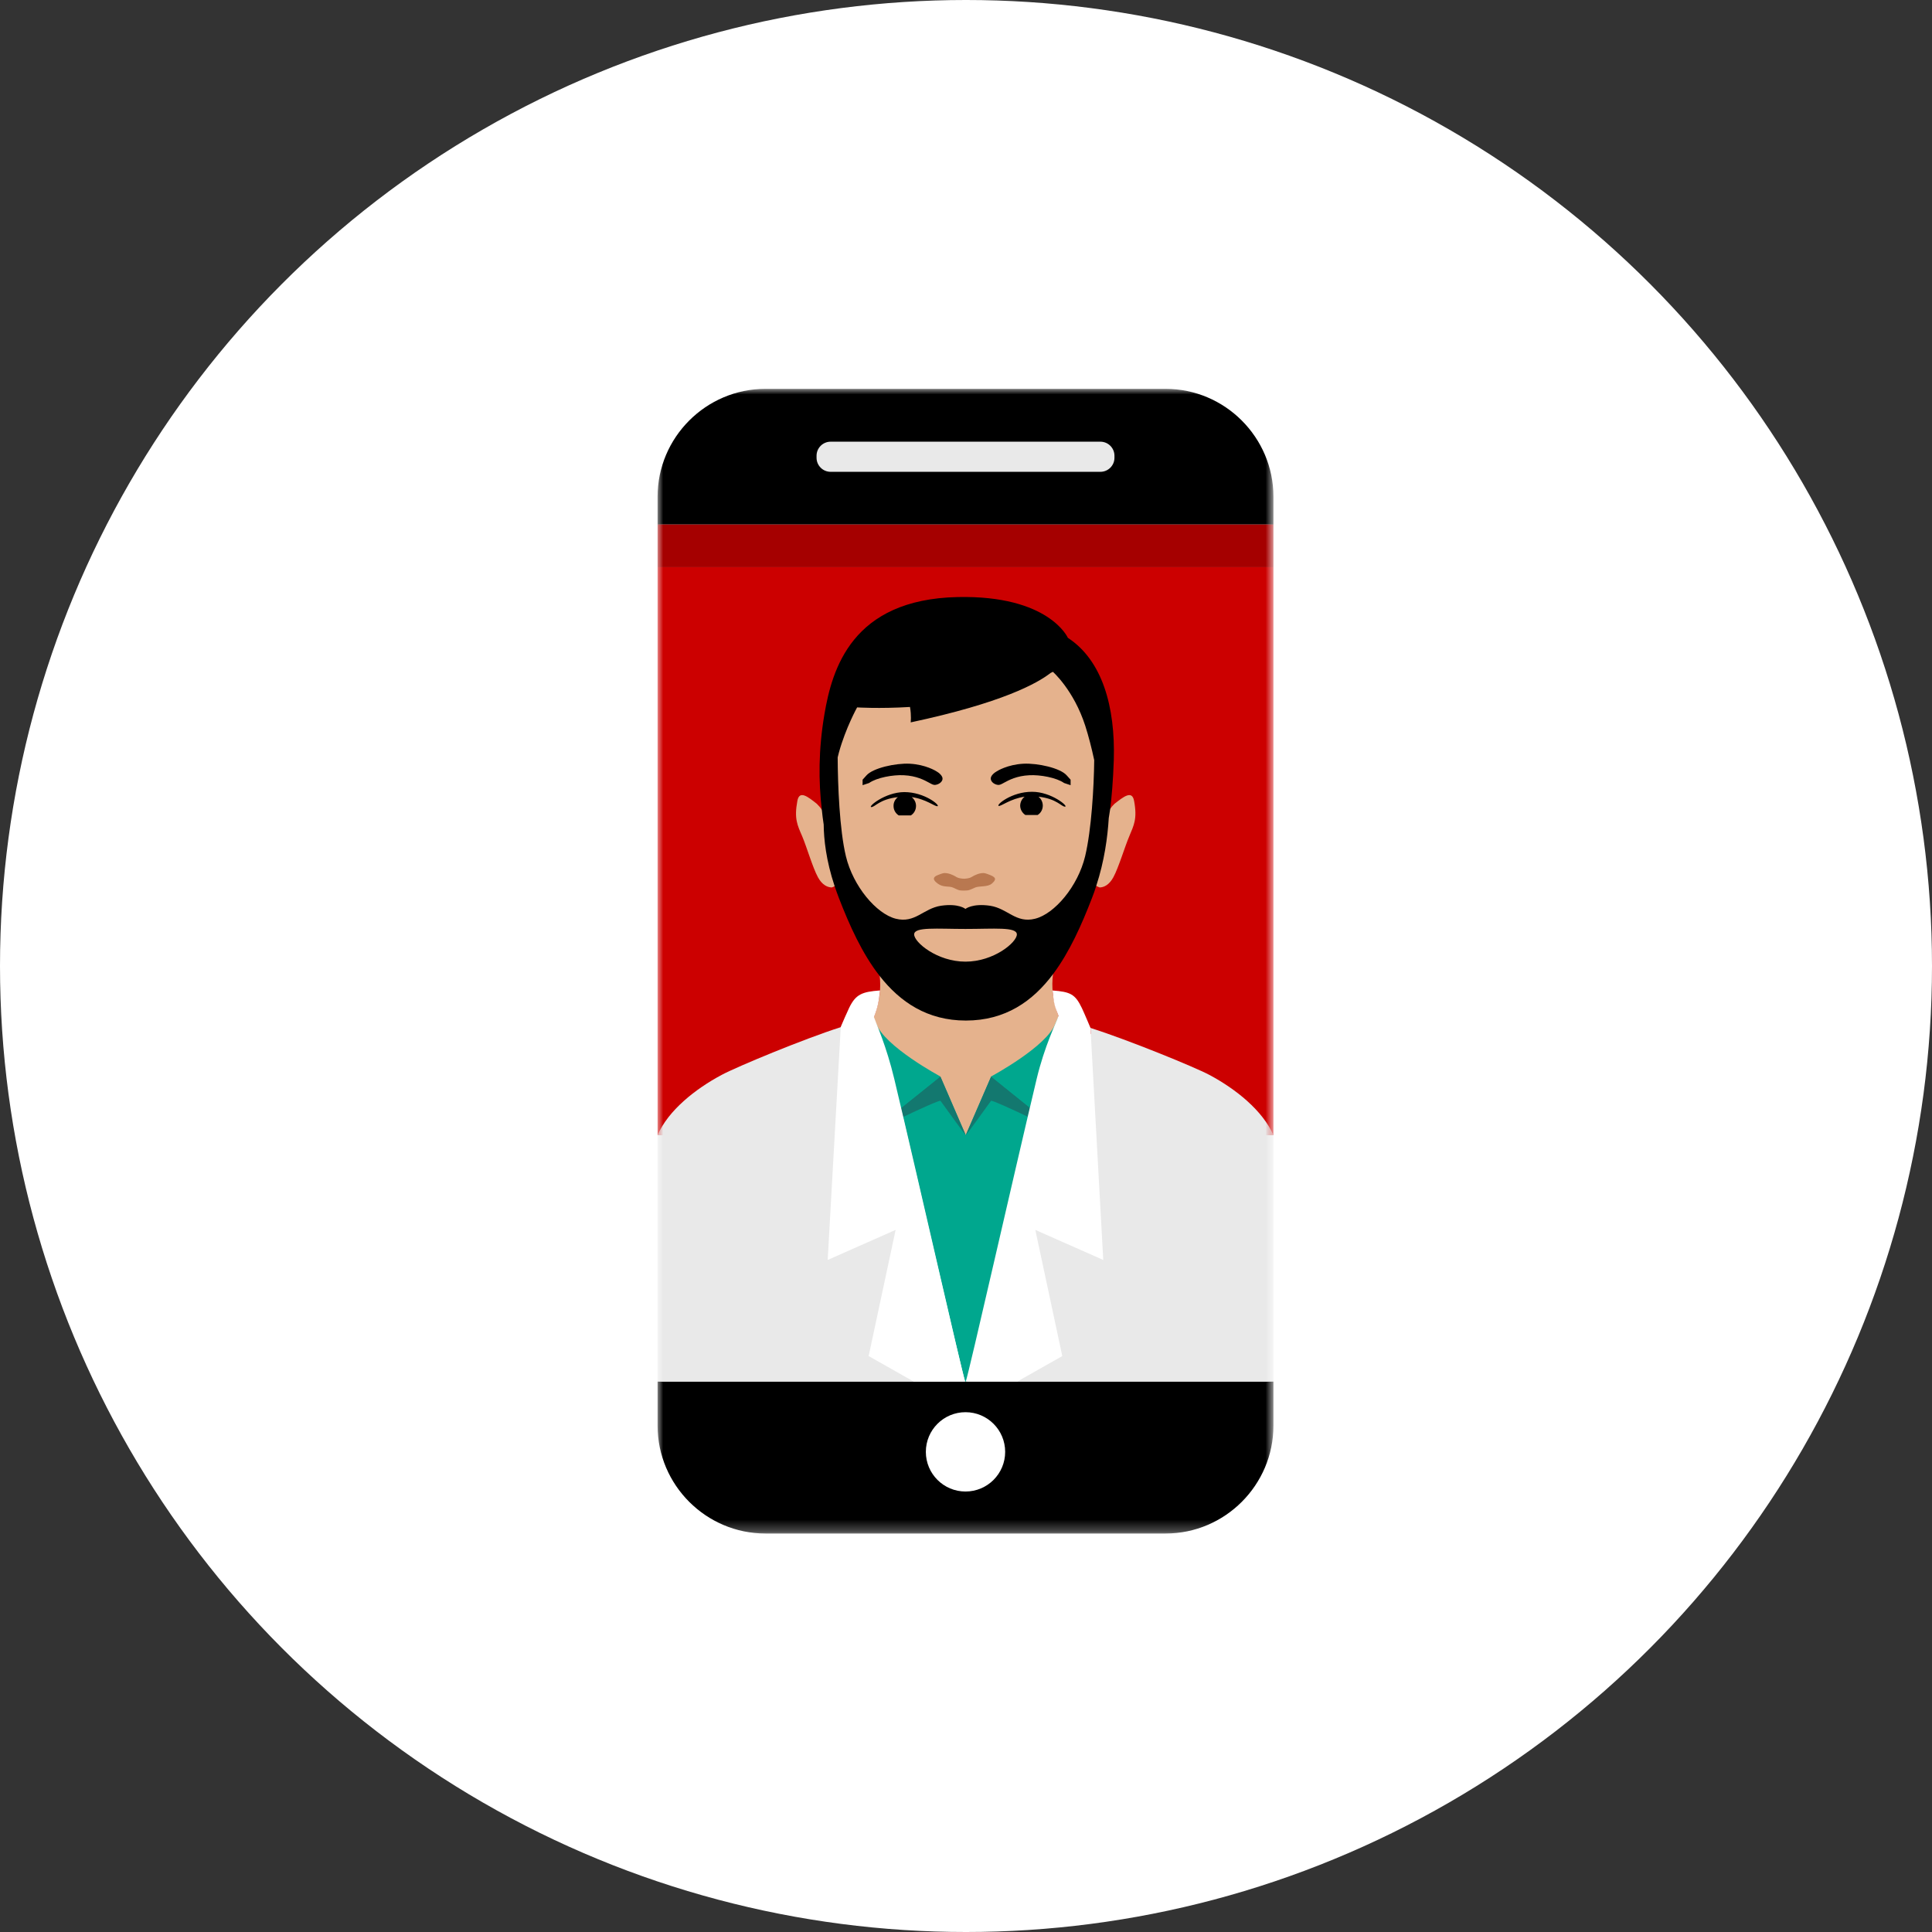
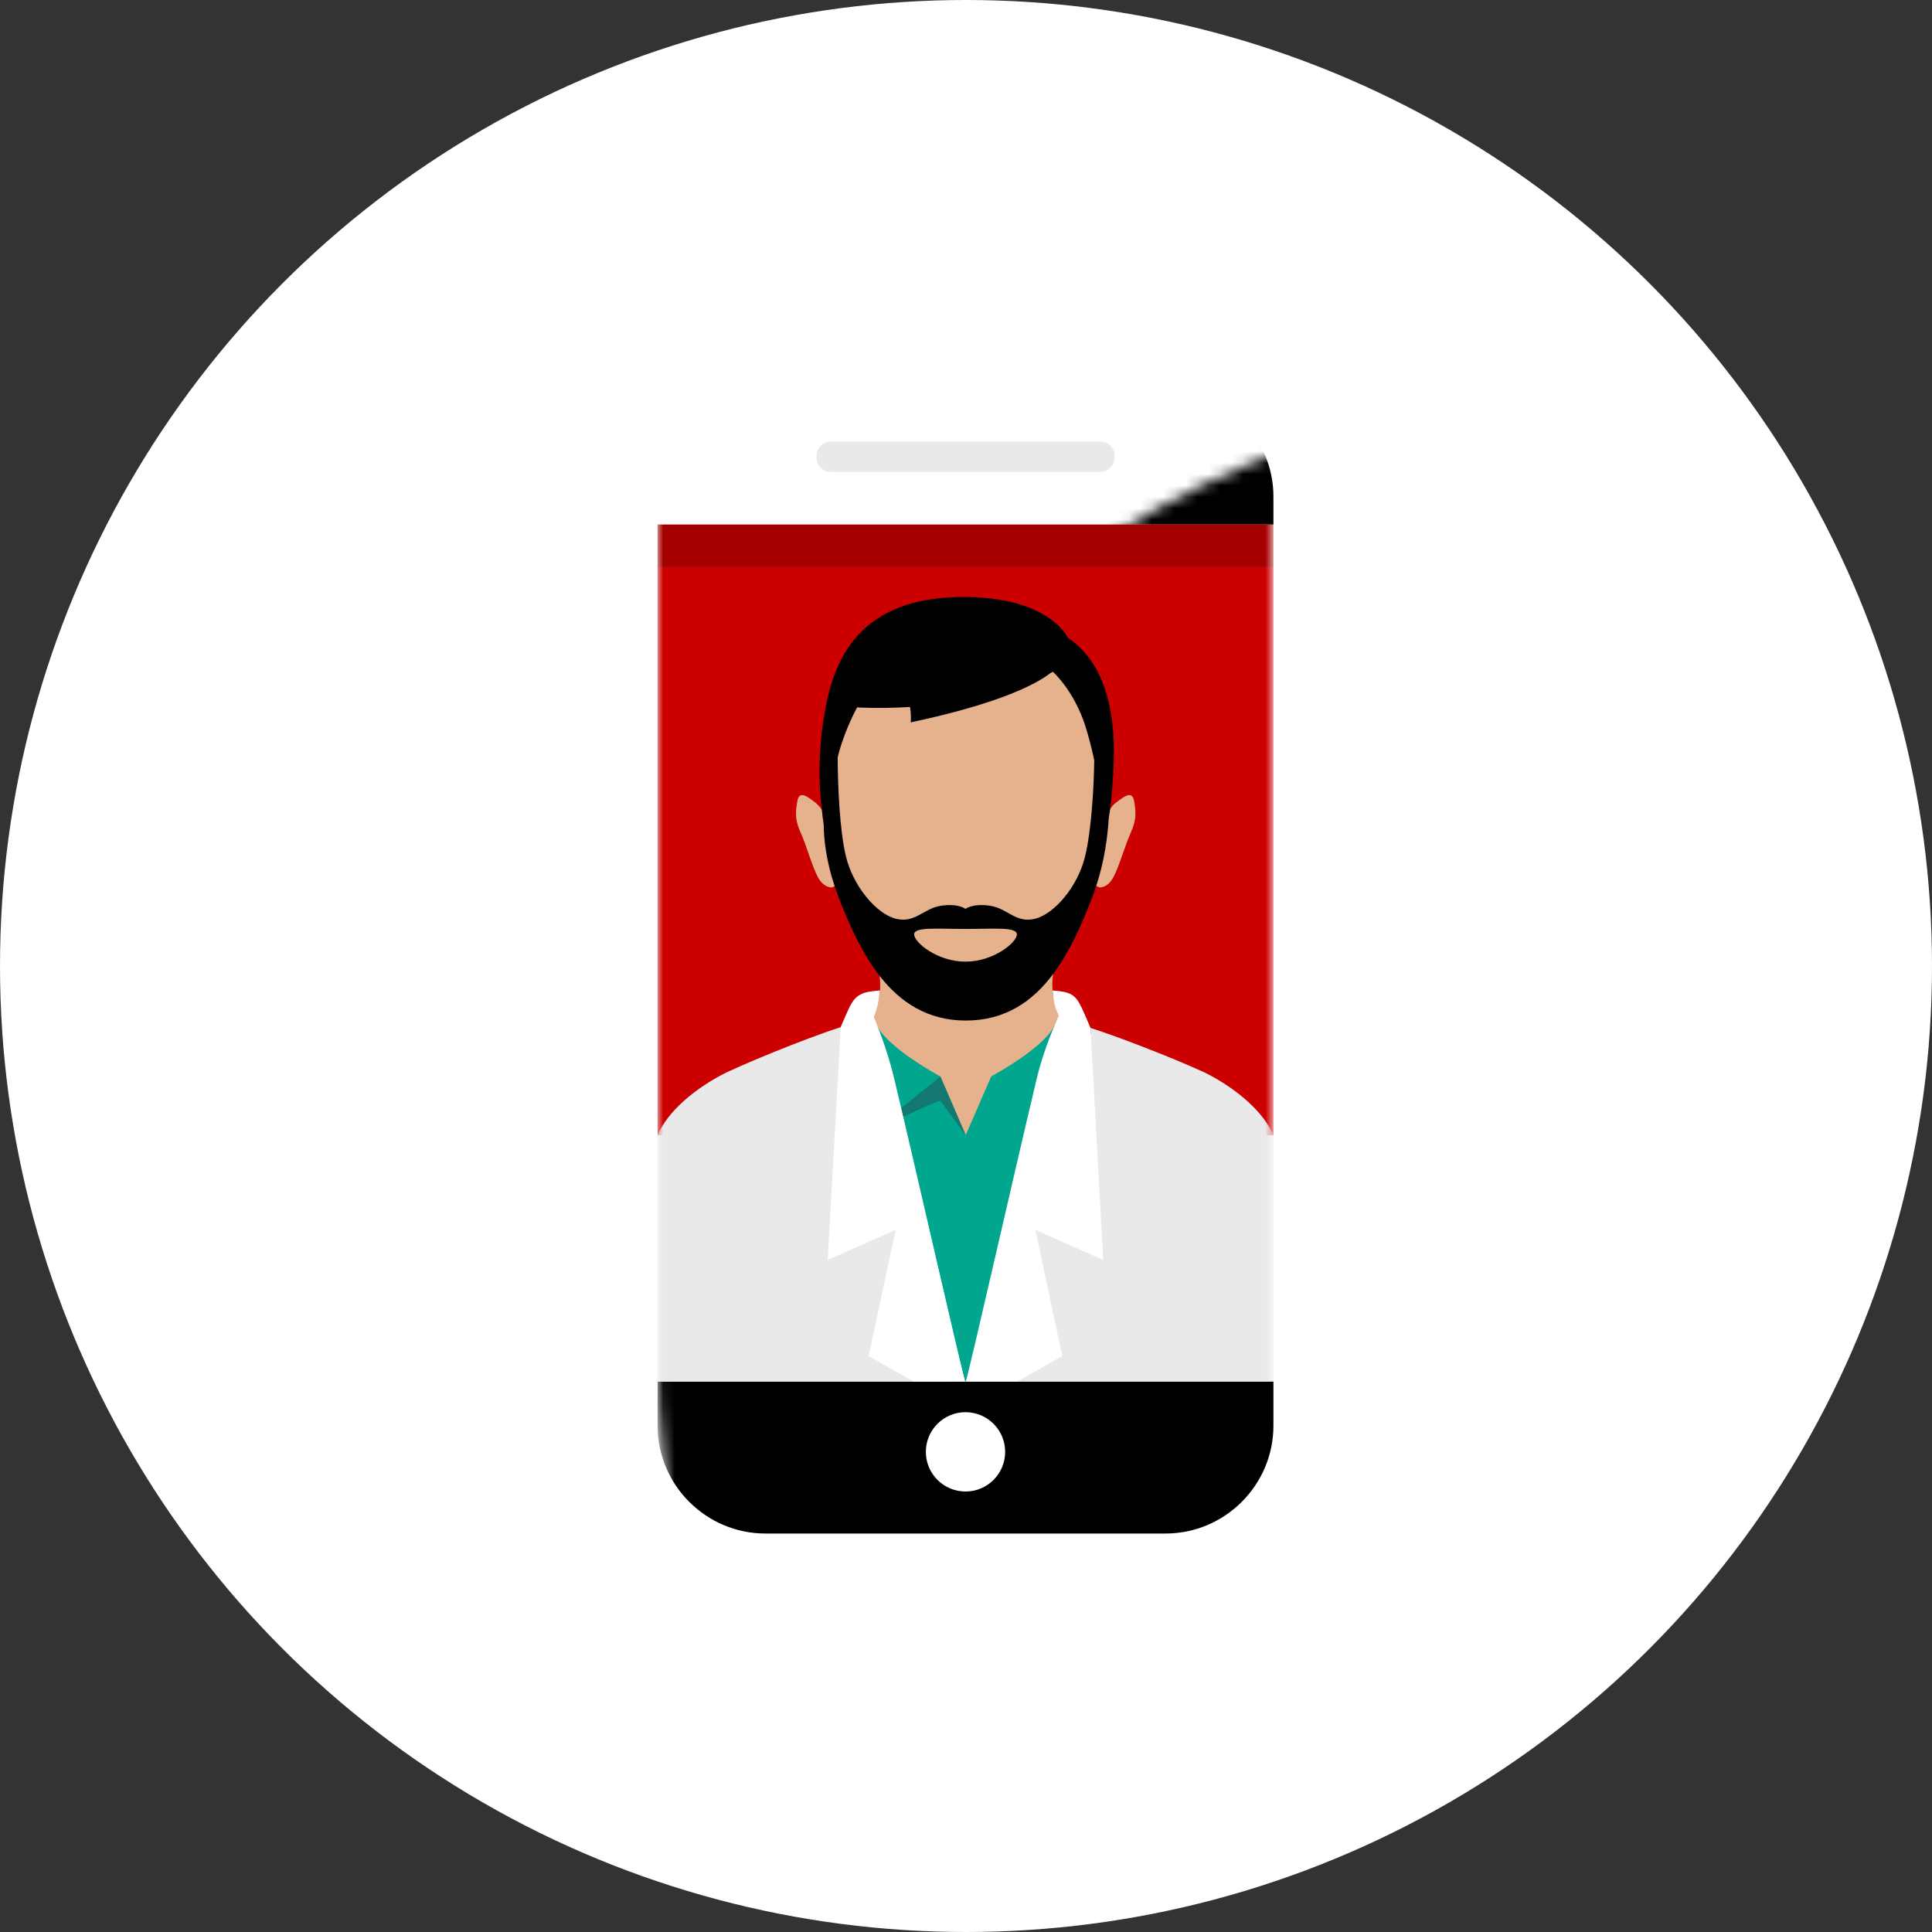
<svg xmlns="http://www.w3.org/2000/svg" xmlns:xlink="http://www.w3.org/1999/xlink" width="170px" height="170px" viewBox="0 0 170 170" version="1.1">
  <rect x="0" y="0" width="170" height="170" fill="#333333" stroke="none" />
  <title>nba/icon-6</title>
  <defs>
-     <polygon id="path-1" points="6.55291793e-16 -2.9559688e-15 54.189 -2.9559688e-15 54.189 100.721 6.55291793e-16 100.721" />
    <polygon id="path-3" points="0 100.721 54.189 100.721 54.189 2.19269047e-15 0 2.19269047e-15" />
    <polygon id="path-5" points="0 100.721 54.189 100.721 54.189 2.19269047e-15 0 2.19269047e-15" />
    <polygon id="path-7" points="0 100.721 54.189 100.721 54.189 2.19269047e-15 0 2.19269047e-15" />
    <polygon id="path-9" points="0 100.721 54.189 100.721 54.189 2.19269047e-15 0 2.19269047e-15" />
    <polygon id="path-11" points="0 100.721 54.189 100.721 54.189 2.19269047e-15 0 2.19269047e-15" />
-     <polygon id="path-13" points="0 100.721 54.189 100.721 54.189 2.19269047e-15 0 2.19269047e-15" />
    <polygon id="path-15" points="0 100.721 54.189 100.721 54.189 2.19269047e-15 0 2.19269047e-15" />
    <polygon id="path-17" points="0 100.721 54.189 100.721 54.189 2.19269047e-15 0 2.19269047e-15" />
-     <polygon id="path-19" points="0 100.721 54.189 100.721 54.189 2.19269047e-15 0 2.19269047e-15" />
    <polygon id="path-21" points="0 100.721 54.189 100.721 54.189 2.19269047e-15 0 2.19269047e-15" />
    <polygon id="path-23" points="0 100.721 54.189 100.721 54.189 2.19269047e-15 0 2.19269047e-15" />
    <polygon id="path-25" points="0 100.721 54.189 100.721 54.189 2.19269047e-15 0 2.19269047e-15" />
    <polygon id="path-27" points="0 100.721 54.189 100.721 54.189 2.19269047e-15 0 2.19269047e-15" />
    <polygon id="path-29" points="0 100.721 54.189 100.721 54.189 2.19269047e-15 0 2.19269047e-15" />
    <polygon id="path-31" points="0 100.721 54.189 100.721 54.189 2.19269047e-15 0 2.19269047e-15" />
    <polygon id="path-33" points="0 100.721 54.189 100.721 54.189 2.19269047e-15 0 2.19269047e-15" />
  </defs>
  <g id="Symbols" stroke="none" stroke-width="1" fill="none" fill-rule="evenodd">
    <g id="Group-7">
      <g id="pictogram" fill="#FFFFFF" fill-rule="nonzero">
        <g id="circle">
          <circle id="path-1" cx="85" cy="85" r="85" />
        </g>
      </g>
      <g id="Group-23" transform="translate(57.862, 34.216)">
        <g id="Fill-1-Clipped" transform="translate(0, 0)">
          <mask id="mask-2" fill="white">
            <use xlink:href="#path-1" />
          </mask>
          <g id="path-3" />
          <path d="M44.705,0 L9.485,0 C4.267,0 -9.98312544e-13,4.267 -9.98312544e-13,9.485 L-9.98312544e-13,11.936 L54.189,11.936 L54.189,9.485 C54.189,4.267 49.921,0 44.705,0 L44.705,0 Z M-9.98312544e-13,87.351 L54.189,87.351 L54.189,91.237 C54.189,96.454 49.921,100.721 44.705,100.721 L9.485,100.721 C4.267,100.721 -9.98312544e-13,96.454 -9.98312544e-13,91.237 L-9.98312544e-13,87.351 Z" id="Fill-1" fill="#000000" fill-rule="nonzero" mask="url(#mask-2)" />
        </g>
        <path d="M30.584,93.535 C30.584,91.607 29.021,90.045 27.095,90.045 C25.168,90.045 23.605,91.607 23.605,93.535 C23.605,95.462 25.168,97.025 27.095,97.025 C29.021,97.025 30.584,95.462 30.584,93.535" id="Fill-4" fill="#FFFFFF" fill-rule="nonzero" />
        <g id="Fill-6-Clipped" transform="translate(0, 0)">
          <mask id="mask-4" fill="white">
            <use xlink:href="#path-3" />
          </mask>
          <g id="path-5" />
          <polygon id="Fill-6" fill="#CC0000" fill-rule="nonzero" mask="url(#mask-4)" points="0 65.674 54.189 65.674 54.189 15.693 0 15.693" />
        </g>
        <g id="Fill-8-Clipped" transform="translate(0, 0)">
          <mask id="mask-6" fill="white">
            <use xlink:href="#path-5" />
          </mask>
          <g id="path-5" />
          <polygon id="Fill-8" fill="#A50000" fill-rule="nonzero" mask="url(#mask-6)" points="0 15.693 54.189 15.693 54.189 11.936 0 11.936" />
        </g>
        <g id="Fill-9-Clipped" transform="translate(0, 0)">
          <mask id="mask-8" fill="white">
            <use xlink:href="#path-7" />
          </mask>
          <g id="path-5" />
          <path d="M38.966,7.3 L15.223,7.3 C14.544,7.3 13.988,6.745 13.988,6.067 L13.988,5.883 C13.988,5.204 14.544,4.649 15.223,4.649 L38.966,4.649 C39.646,4.649 40.201,5.204 40.201,5.883 L40.201,6.067 C40.201,6.745 39.646,7.3 38.966,7.3" id="Fill-9" fill="#E9E9E9" fill-rule="nonzero" mask="url(#mask-8)" />
        </g>
        <g id="Fill-10-Clipped" transform="translate(0, 0)">
          <mask id="mask-10" fill="white">
            <use xlink:href="#path-9" />
          </mask>
          <g id="path-5" />
          <path d="M41.931,36.267 C41.754,35.279 41.006,35.888 40.208,36.508 C40.068,36.647 39.941,36.788 39.827,36.952 C39.662,37.181 39.523,37.422 39.383,37.688 C39.625,35.583 39.839,32.997 39.648,31.768 C38.75,25.608 36.62,19.321 27.343,18.992 L26.986,18.992 C17.38,19.334 15.757,24.455 14.679,31.768 C14.489,33.048 14.73,35.812 14.984,37.966 C14.832,37.637 14.655,37.32 14.451,37.028 C14.324,36.839 14.173,36.672 14.008,36.508 C13.222,35.888 12.473,35.279 12.297,36.267 C12.005,37.839 12.309,38.398 12.715,39.348 C13.108,40.26 13.64,42.111 14.11,42.973 C14.489,43.67 14.959,43.86 15.326,43.873 C15.416,43.847 15.49,43.809 15.579,43.759 C15.668,43.708 15.757,43.644 15.846,43.569 C15.884,43.53 15.922,43.504 15.948,43.467 C16.327,44.734 16.796,46.028 17.037,46.433 C17.823,47.764 18.394,48.715 19.014,49.538 C19.268,50.146 19.471,50.856 19.547,51.668 C19.661,52.72 19.56,53.924 19.04,55.267 L19.04,55.28 C19.027,55.306 19.027,55.318 19.002,55.343 C19.002,55.357 19.002,55.369 18.989,55.394 C18.596,56.358 17.988,57.398 17.075,58.474 C16.746,58.892 16.353,59.324 15.909,59.742 C15.82,59.843 15.719,59.944 15.618,60.033 C13.944,61.631 14.199,63.481 15.618,65.103 C16.645,66.295 18.292,67.372 20.256,68.145 C21.03,68.449 21.854,68.704 22.703,68.894 C22.716,68.905 22.729,68.905 22.74,68.905 C24.187,69.248 25.695,69.4 27.203,69.323 C28.61,69.388 30.029,69.261 31.386,68.969 C31.398,68.969 31.41,68.969 31.423,68.956 C32.209,68.792 32.969,68.576 33.693,68.31 C35.734,67.574 37.469,66.497 38.584,65.293 C40.118,63.62 40.46,61.693 38.711,60.033 C38.559,59.882 38.408,59.742 38.255,59.576 C37.862,59.197 37.52,58.815 37.203,58.436 C36.278,57.307 35.669,56.257 35.289,55.255 L35.289,55.241 C35.276,55.23 35.276,55.241 35.276,55.241 C35.276,55.23 35.276,55.216 35.289,55.204 C34.744,53.822 34.655,52.581 34.794,51.503 C34.871,50.768 35.074,50.121 35.302,49.551 C35.935,48.715 36.506,47.764 37.304,46.433 C37.533,46.04 37.989,44.785 38.357,43.555 C38.369,43.555 38.369,43.555 38.369,43.569 C38.433,43.632 38.509,43.683 38.598,43.734 C38.7,43.796 38.799,43.834 38.901,43.873 C39.269,43.86 39.725,43.67 40.106,42.973 C40.574,42.111 41.119,40.26 41.513,39.348 C41.906,38.398 42.223,37.839 41.931,36.267" id="Fill-10" fill="#E5B28D" fill-rule="nonzero" mask="url(#mask-10)" />
        </g>
        <g id="Fill-11-Clipped" transform="translate(0, 0)">
          <mask id="mask-12" fill="white">
            <use xlink:href="#path-11" />
          </mask>
          <g id="path-5" />
-           <path d="M29.292,42.792 C29.143,42.732 28.838,42.609 28.7,42.606 C28.339,42.596 27.945,42.753 27.593,42.974 C27.452,43.063 27.121,43.104 26.963,43.104 C26.807,43.104 26.474,43.063 26.334,42.974 C25.981,42.753 25.588,42.596 25.227,42.606 C25.09,42.609 24.784,42.732 24.635,42.792 C24.024,43.036 24.437,43.375 24.638,43.525 C25.142,43.905 25.641,43.718 26.003,43.887 C26.227,43.992 26.444,44.102 26.589,44.127 C26.767,44.157 27.129,44.152 27.307,44.127 C27.455,44.105 27.699,43.992 27.924,43.887 C28.285,43.718 29.054,43.861 29.422,43.525 C29.705,43.268 29.903,43.036 29.292,42.792" id="Fill-11" fill="#B97850" fill-rule="nonzero" mask="url(#mask-12)" />
        </g>
        <g id="Fill-12-Clipped" transform="translate(0, 0)">
          <mask id="mask-14" fill="white">
            <use xlink:href="#path-13" />
          </mask>
          <g id="path-5" />
          <path d="M35.999,34.011 C35.442,33.365 33.452,32.921 32.184,32.985 C30.79,33.061 29.89,33.618 29.802,33.681 C29.662,33.757 29.269,34.049 29.32,34.341 C29.357,34.62 29.674,34.823 29.952,34.848 C30.092,34.873 30.257,34.785 30.486,34.657 C30.903,34.43 31.601,34.049 32.717,33.998 C33.654,33.948 35.086,34.201 35.771,34.683 L36.342,34.873 L36.342,34.391 L35.999,34.011 Z M24.579,33.681 C24.49,33.618 23.589,33.061 22.196,32.985 C20.929,32.921 18.951,33.365 18.381,34.011 L18.039,34.391 L18.039,34.873 L18.609,34.683 C19.294,34.201 20.725,33.948 21.663,33.998 C22.78,34.049 23.476,34.43 23.895,34.657 C24.122,34.785 24.287,34.873 24.427,34.848 C24.706,34.823 25.036,34.62 25.073,34.341 C25.111,34.049 24.718,33.757 24.579,33.681 L24.579,33.681 Z M21.701,35.481 C20.004,35.495 18.456,36.8 18.812,36.8 C19.129,36.8 19.534,36.103 21.144,35.925 C20.915,36.103 20.751,36.381 20.763,36.712 C20.763,37.053 20.941,37.357 21.221,37.535 L22.285,37.535 C22.563,37.357 22.74,37.053 22.74,36.698 C22.74,36.381 22.589,36.103 22.36,35.925 C23.615,36.09 24.414,36.774 24.629,36.723 C24.897,36.673 23.514,35.481 21.701,35.481 L21.701,35.481 Z M32.958,35.455 C31.144,35.444 29.751,36.635 30.017,36.698 C30.244,36.737 31.043,36.064 32.298,35.887 C32.069,36.064 31.918,36.344 31.905,36.661 C31.905,37.015 32.095,37.32 32.361,37.498 L33.438,37.498 C33.717,37.332 33.895,37.015 33.895,36.673 C33.895,36.355 33.743,36.064 33.515,35.887 C35.125,36.064 35.53,36.763 35.847,36.763 C36.202,36.763 34.656,35.455 32.958,35.455 L32.958,35.455 Z" id="Fill-12" fill="#000000" fill-rule="nonzero" mask="url(#mask-14)" />
        </g>
        <g id="Fill-13-Clipped" transform="translate(0, 0)">
          <mask id="mask-16" fill="white">
            <use xlink:href="#path-15" />
          </mask>
          <g id="path-5" />
          <path d="M33.223,46.623 C31.525,47.054 30.815,45.723 29.255,45.482 C27.696,45.254 27.088,45.761 27.088,45.761 C27.088,45.761 26.493,45.254 24.934,45.482 C23.375,45.723 22.664,47.054 20.954,46.623 C19.255,46.192 17.202,43.771 16.569,41.122 C16.01,38.803 15.859,34.872 15.846,32.427 C15.883,32.275 15.922,32.124 15.959,31.983 C16.556,29.828 17.557,28.029 17.557,28.029 C17.557,28.029 19.484,28.156 22.209,27.991 C22.348,28.764 22.271,29.348 22.271,29.348 C30.308,27.636 33.413,25.912 34.579,25 C34.643,24.962 34.718,24.936 34.783,24.898 C34.783,24.898 36.62,26.508 37.633,29.651 C37.925,30.564 38.192,31.603 38.42,32.667 C38.394,35.051 38.179,38.778 37.622,41.122 C36.987,43.771 34.935,46.192 33.223,46.623 M27.088,50.401 C24.604,50.401 22.576,48.702 22.576,48.005 C22.576,47.32 24.604,47.523 27.088,47.523 C29.586,47.523 31.613,47.32 31.613,48.005 C31.613,48.702 29.586,50.401 27.088,50.401 M36.101,21.907 C36.101,21.907 34.452,18.143 26.391,18.32 C17.088,18.522 15.351,24.67 14.68,28.638 C14.148,31.781 14.16,34.532 14.451,37.029 C14.49,37.472 14.553,37.903 14.616,38.334 C14.629,39.614 14.819,41.477 15.579,43.759 C15.693,44.088 15.808,44.43 15.948,44.786 C16.873,47.18 17.988,49.677 19.547,51.668 C21.346,53.961 23.742,55.584 27.126,55.584 C30.6,55.584 33.008,53.886 34.795,51.502 C36.265,49.538 37.33,47.117 38.23,44.786 C38.369,44.43 38.496,44.075 38.598,43.733 C39.32,41.54 39.599,39.424 39.7,37.764 C39.739,37.522 39.776,37.256 39.827,36.952 C39.953,35.939 40.08,34.532 40.143,32.655 C40.282,27.966 39.13,23.885 36.101,21.907" id="Fill-13" fill="#000000" fill-rule="nonzero" mask="url(#mask-16)" />
        </g>
        <g id="Fill-14-Clipped" transform="translate(0, 0)">
          <mask id="mask-18" fill="white">
            <use xlink:href="#path-17" />
          </mask>
          <g id="path-5" />
          <path d="M27.223,87.351 C27.55,86.378 31.306,69.687 33.51,60.699 C33.475,60.739 29.349,60.521 29.349,60.521 L27.113,65.659 L24.893,60.541 L20.821,60.727 C20.821,60.727 26.733,86.386 27.059,87.351 L27.223,87.351 Z" id="Fill-14" fill="#00A78E" fill-rule="nonzero" mask="url(#mask-18)" />
        </g>
        <g id="Fill-15-Clipped" transform="translate(0, 0)">
          <mask id="mask-20" fill="white">
            <use xlink:href="#path-19" />
          </mask>
          <g id="path-5" />
-           <path d="M27.118,65.672 C27.164,65.648 28.669,63.589 29.339,62.647 C29.419,62.576 31.199,63.392 32.57,64.047 L32.78,63.27 C31.263,62.066 29.369,60.514 29.35,60.503 L29.35,60.502 L27.117,65.672 L27.116,65.674 C27.117,65.674 27.117,65.673 27.118,65.673 L27.118,65.672 Z" id="Fill-15" fill="#13786F" fill-rule="nonzero" mask="url(#mask-20)" />
        </g>
        <g id="Fill-16-Clipped" transform="translate(0, 0)">
          <mask id="mask-22" fill="white">
            <use xlink:href="#path-21" />
          </mask>
          <g id="path-5" />
          <path d="M35.338,55.101 L35.01,55.832 L35.01,55.829 C34.286,57.858 29.349,60.503 29.349,60.503 C29.37,60.513 31.263,62.055 32.779,63.261 L35.338,55.101 Z" id="Fill-16" fill="#00A78E" fill-rule="nonzero" mask="url(#mask-22)" />
        </g>
        <g id="Fill-17-Clipped" transform="translate(0, 0)">
          <mask id="mask-24" fill="white">
            <use xlink:href="#path-23" />
          </mask>
          <g id="path-5" />
-           <path d="M27.114,65.672 C27.068,65.648 25.563,63.589 24.894,62.647 C24.814,62.576 22.971,63.416 21.599,64.07 L21.39,63.293 C22.906,62.089 24.863,60.514 24.883,60.503 L24.883,60.502 L27.116,65.672 L27.116,65.674 C27.116,65.674 27.116,65.673 27.115,65.673 C27.115,65.673 27.115,65.672 27.114,65.672" id="Fill-17" fill="#13786F" fill-rule="nonzero" mask="url(#mask-24)" />
+           <path d="M27.114,65.672 C27.068,65.648 25.563,63.589 24.894,62.647 C24.814,62.576 22.971,63.416 21.599,64.07 L21.39,63.293 C22.906,62.089 24.863,60.514 24.883,60.503 L24.883,60.502 L27.116,65.674 C27.116,65.674 27.116,65.673 27.115,65.673 C27.115,65.673 27.115,65.672 27.114,65.672" id="Fill-17" fill="#13786F" fill-rule="nonzero" mask="url(#mask-24)" />
        </g>
        <g id="Fill-18-Clipped" transform="translate(0, 0)">
          <mask id="mask-26" fill="white">
            <use xlink:href="#path-25" />
          </mask>
          <g id="path-5" />
          <path d="M18.895,55.101 L19.223,55.832 L19.223,55.829 C19.946,57.858 24.883,60.503 24.883,60.503 C24.863,60.513 22.928,62.089 21.413,63.293 L18.895,55.101 Z" id="Fill-18" fill="#00A78E" fill-rule="nonzero" mask="url(#mask-26)" />
        </g>
        <g id="Fill-19-Clipped" transform="translate(0, 0)">
          <mask id="mask-28" fill="white">
            <use xlink:href="#path-27" />
          </mask>
          <g id="path-5" />
          <path d="M54.189,65.674 L54.189,87.352 L31.639,87.352 L33.692,68.31 L34.148,64.101 L37.203,58.436 L38.102,56.763 L38.116,56.738 L38.091,56.23 C41.424,57.296 47.204,59.653 48.547,60.363 C50.88,61.605 53.252,63.507 54.189,65.674" id="Fill-19" fill="#E9E9E9" fill-rule="nonzero" mask="url(#mask-28)" />
        </g>
        <g id="Fill-20-Clipped" transform="translate(0, 0)">
          <mask id="mask-30" fill="white">
            <use xlink:href="#path-29" />
          </mask>
          <g id="path-5" />
          <path d="M25.669,87.351 L0,87.351 L0,65.674 C0.925,63.507 3.31,61.605 5.643,60.363 C7.024,59.627 12.892,57.194 16.112,56.167 L16.125,56.167 L17.074,58.474 L18.507,61.934 L20.256,68.146 L25.669,87.351 Z" id="Fill-20" fill="#E9E9E9" fill-rule="nonzero" mask="url(#mask-30)" />
        </g>
        <g id="Fill-21-Clipped" transform="translate(0, 0)">
          <mask id="mask-32" fill="white">
            <use xlink:href="#path-31" />
          </mask>
          <g id="path-5" />
          <path d="M20.828,60.726 C20.135,57.822 19.235,55.854 19.039,55.281 C19.036,55.269 19.044,55.29 19.039,55.281 C19.399,54.36 19.468,53.883 19.572,52.934 C17.996,53.054 17.435,53.263 16.85,54.481 C16.658,54.88 16.288,55.737 16.131,56.105 L16.118,56.161 L16.118,56.165 L14.968,76.649 L20.946,74.004 L18.572,85.107 L22.541,87.352 L22.545,87.352 L27.068,87.352 C27.068,87.352 27.068,87.353 27.066,87.352 C26.741,86.386 22.985,69.768 20.828,60.726" id="Fill-21" fill="#FFFFFF" fill-rule="nonzero" mask="url(#mask-32)" />
        </g>
        <g id="Fill-22-Clipped" transform="translate(0, 0)">
          <mask id="mask-34" fill="white">
            <use xlink:href="#path-33" />
          </mask>
          <g id="path-5" />
          <path d="M39.215,76.649 L38.091,56.23 C38.091,56.23 37.525,54.88 37.332,54.481 C36.746,53.263 36.333,53.058 34.756,52.938 C34.877,54.118 34.902,54.223 35.276,55.159 C35.273,55.17 35.276,55.18 35.273,55.19 C35.077,55.765 34.048,57.823 33.354,60.726 C31.199,69.768 27.442,86.386 27.117,87.352 C27.117,87.353 27.117,87.352 27.116,87.352 L31.639,87.352 L31.642,87.352 L35.61,85.107 L33.238,74.005 L39.215,76.649 Z" id="Fill-22" fill="#FFFFFF" fill-rule="nonzero" mask="url(#mask-34)" />
        </g>
      </g>
    </g>
  </g>
</svg>